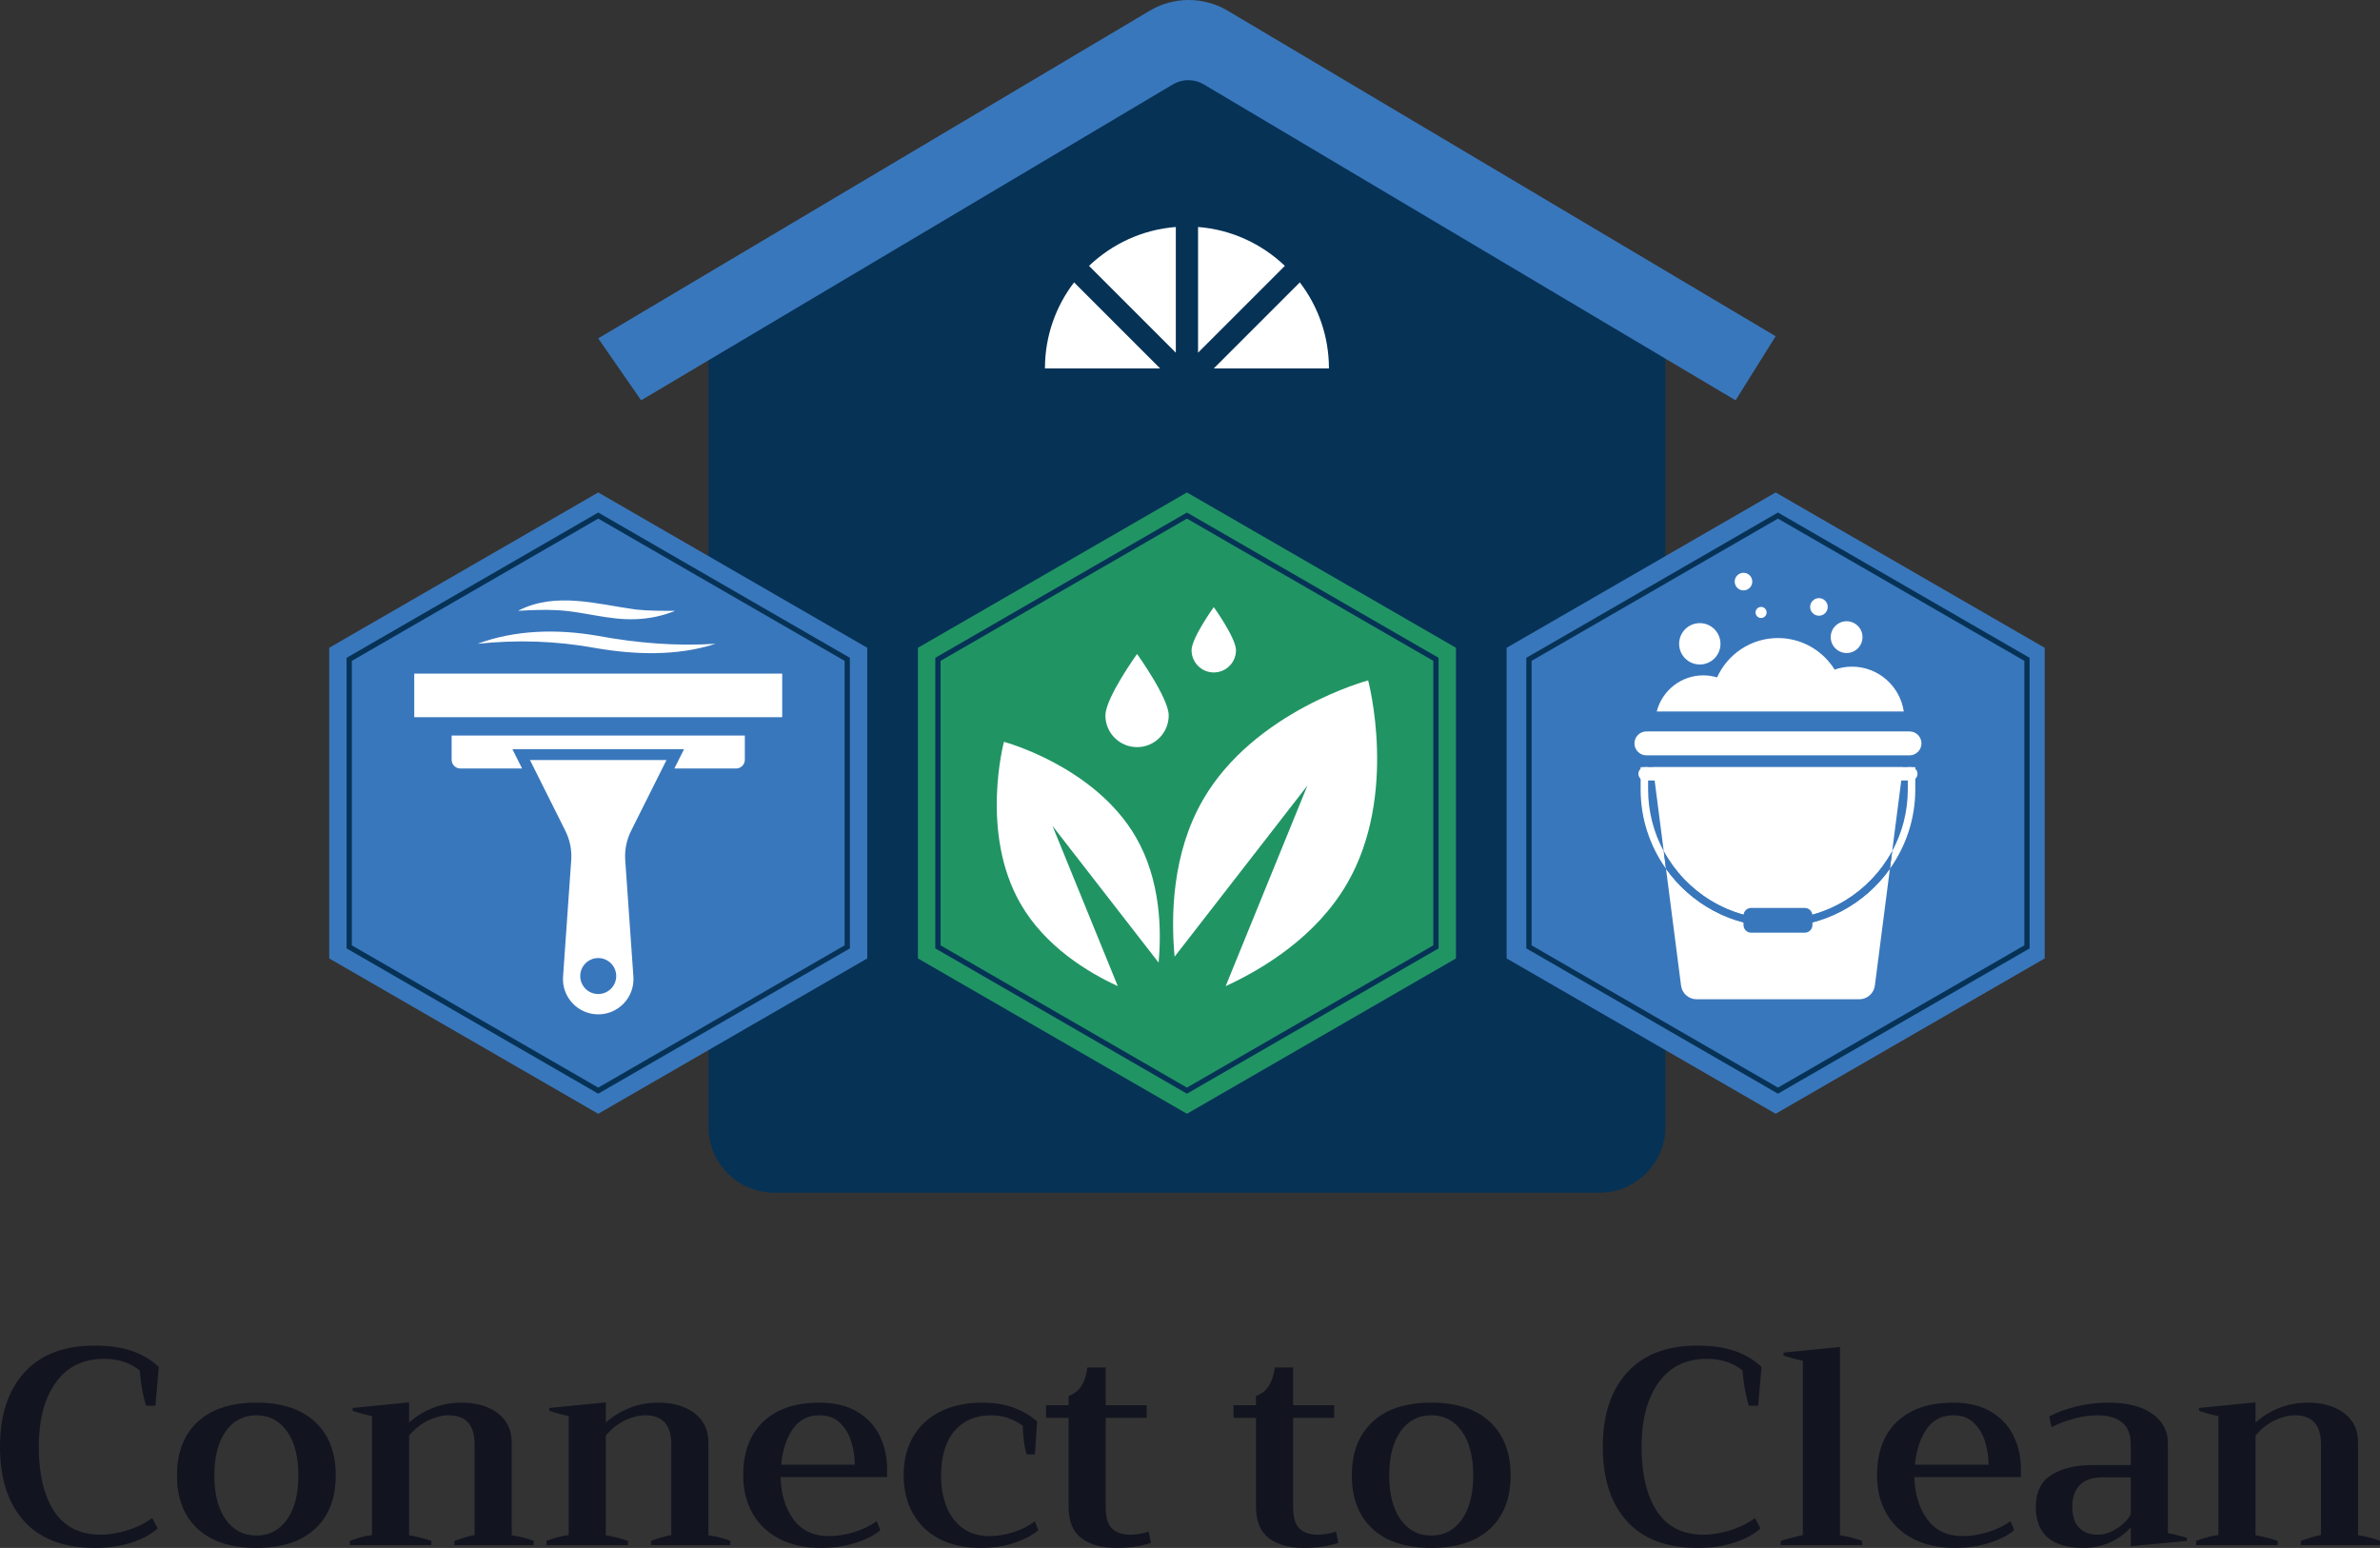
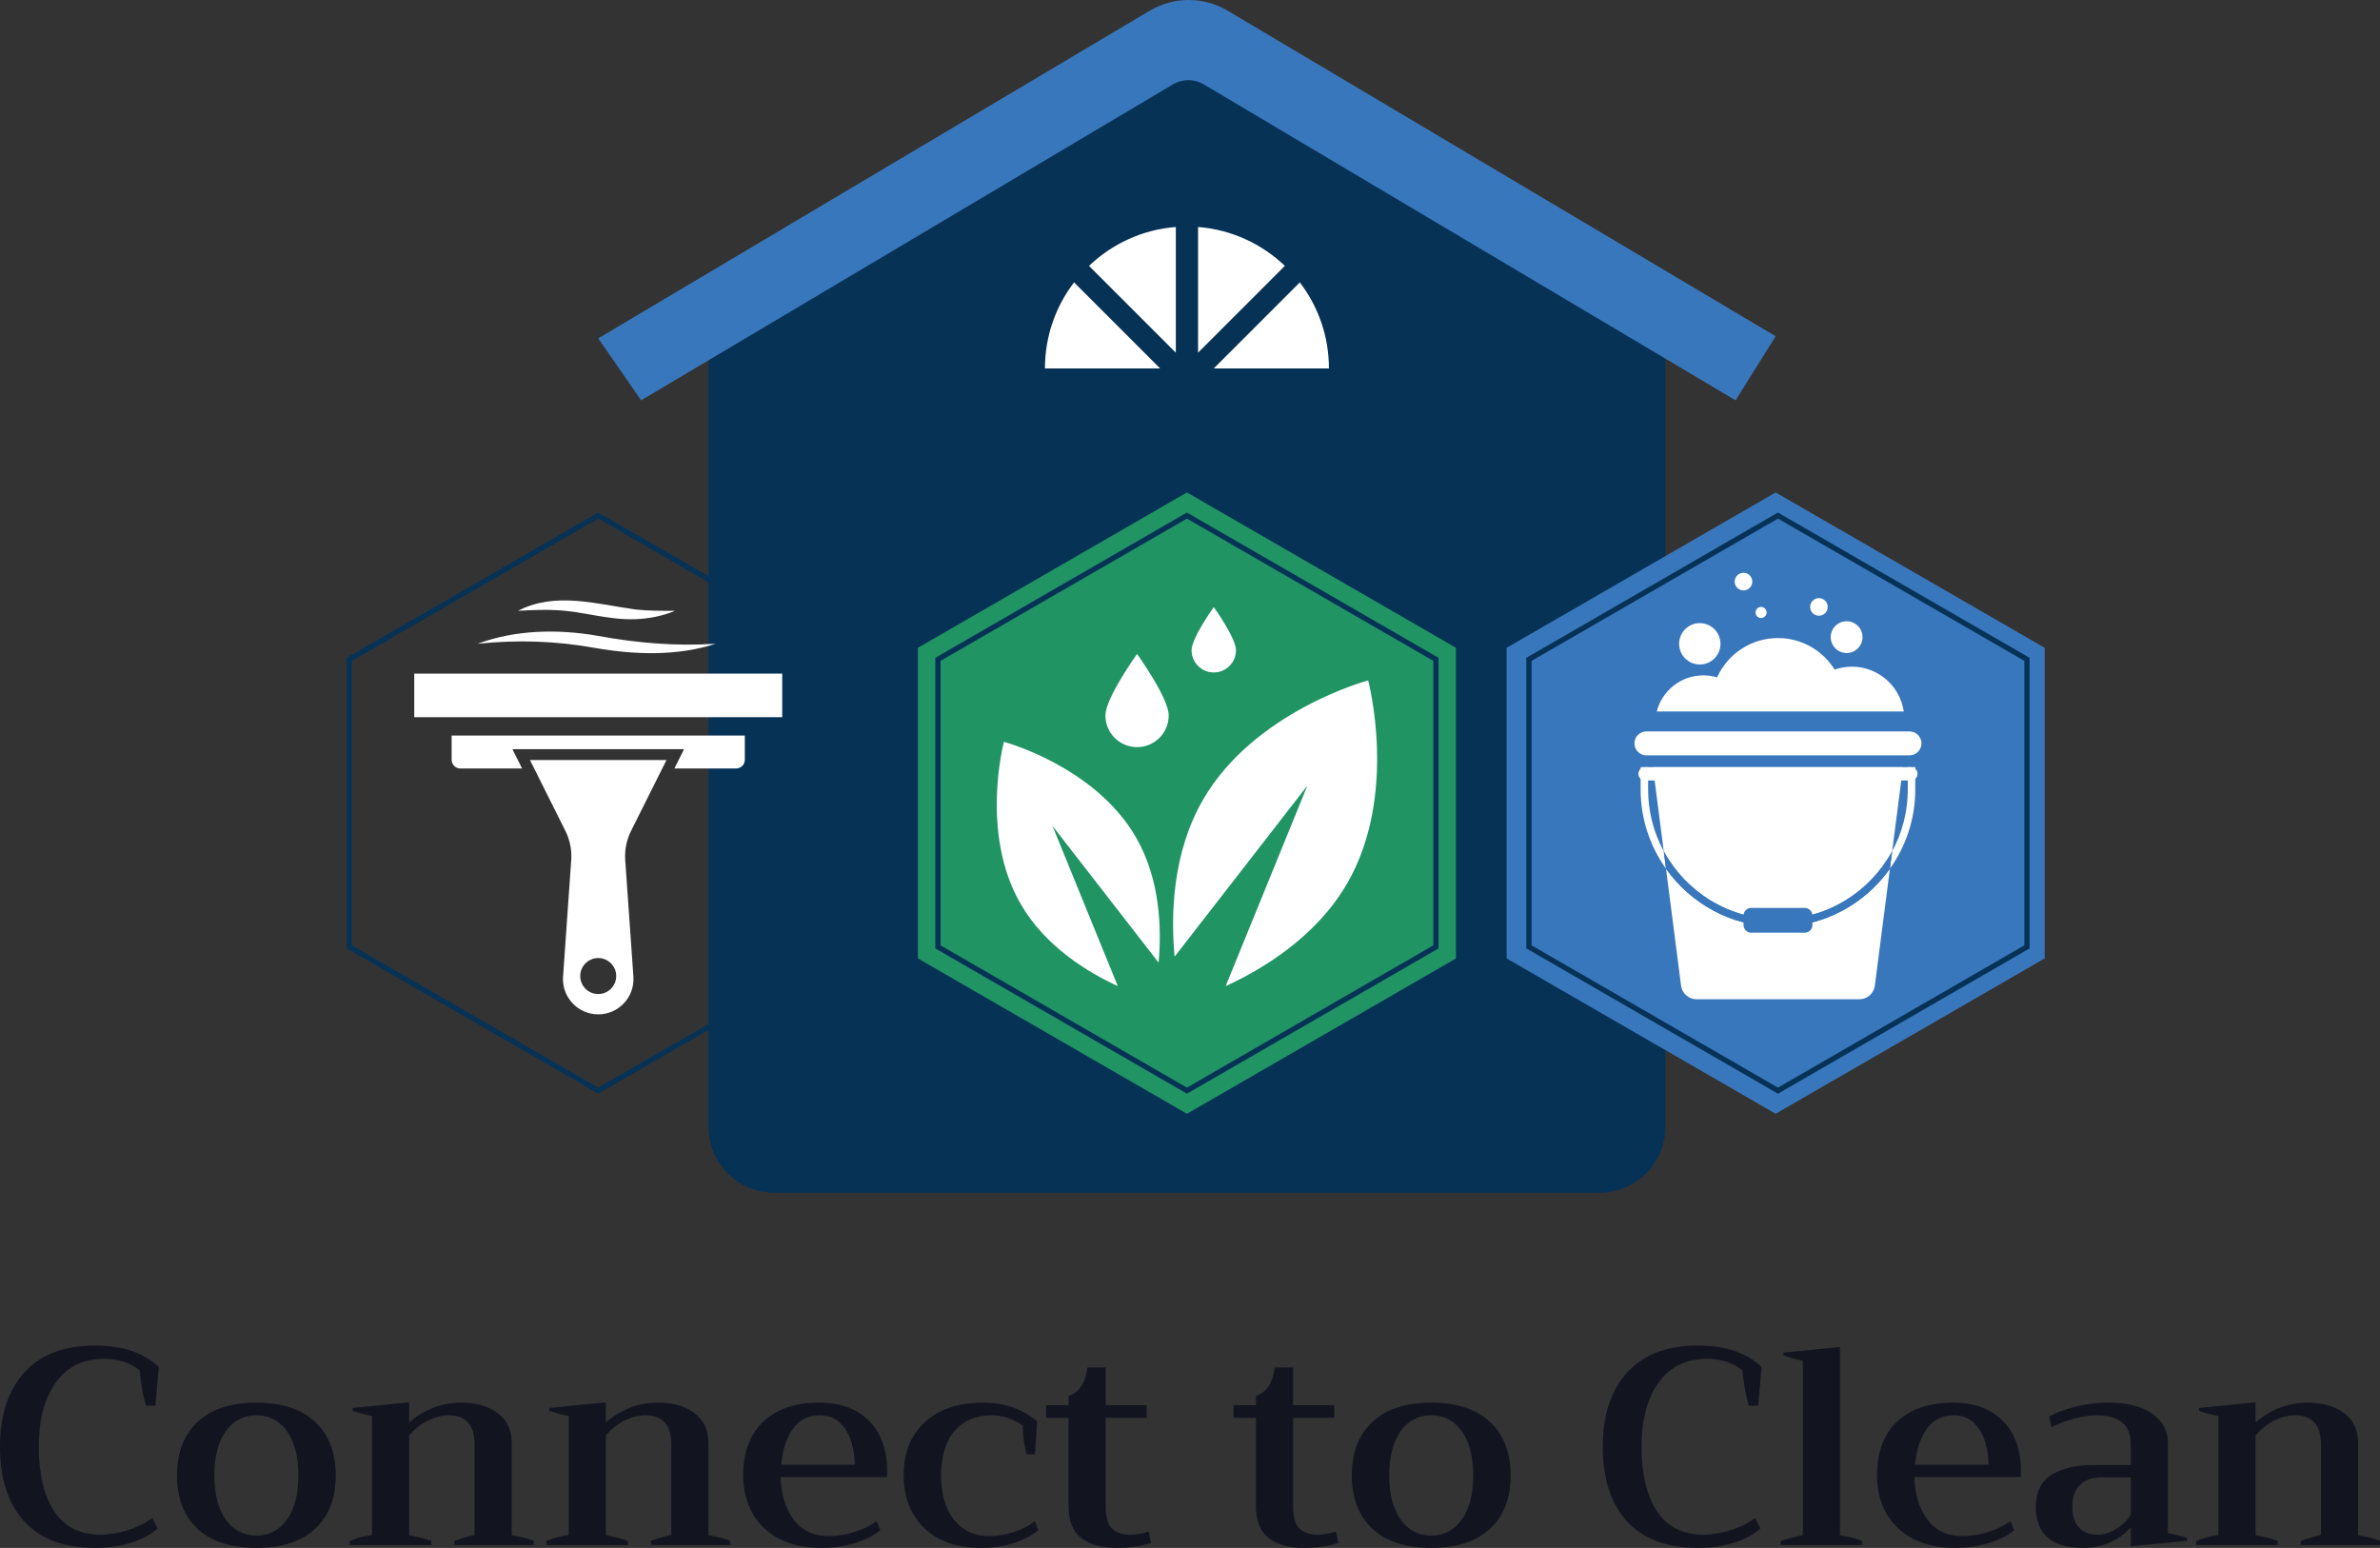
<svg xmlns="http://www.w3.org/2000/svg" viewBox="81.038 120.157 338.793 220.339">
  <rect x="81.038" y="120.157" width="338.793" height="220.339" fill="#333333" stroke="none" />
  <defs>
    <clipPath id="clippath0" transform="">
      <path d="M 0 500 L 500 500 L 500 0 L 0 0 Z" style="fill: none; clip-rule: nonzero;" />
    </clipPath>
  </defs>
  <g class="page-1" transform="matrix(1, 0, 0, -1, 0, 500)">
    <g transform="">
      <path d="M 94.598 -159.504 Q 87.918 -159.504 84.478 -163.304 Q 81.038 -167.104 81.038 -173.904 Q 81.038 -180.664 84.518 -184.484 Q 87.998 -188.304 94.478 -188.304 Q 97.638 -188.304 99.858 -187.524 Q 102.078 -186.744 103.638 -185.264 L 103.158 -179.744 L 101.838 -179.744 Q 101.238 -181.464 100.918 -184.784 Q 98.838 -186.424 95.878 -186.424 Q 91.398 -186.424 88.978 -183.044 Q 86.558 -179.664 86.558 -173.904 Q 86.558 -168.024 88.758 -164.704 Q 90.958 -161.384 95.398 -161.384 Q 97.038 -161.384 99.018 -161.964 Q 100.998 -162.544 102.718 -163.744 L 103.478 -162.264 Q 101.958 -160.944 99.638 -160.224 Q 97.318 -159.504 94.598 -159.504 Z M 117.551 -159.504 Q 112.111 -159.504 109.171 -162.224 Q 106.231 -164.944 106.231 -169.824 Q 106.231 -174.704 109.171 -177.444 Q 112.111 -180.184 117.551 -180.184 Q 122.951 -180.184 125.891 -177.444 Q 128.831 -174.704 128.831 -169.824 Q 128.831 -164.944 125.891 -162.224 Q 122.951 -159.504 117.551 -159.504 Z M 117.551 -161.264 Q 120.271 -161.264 121.891 -163.544 Q 123.511 -165.824 123.511 -169.824 Q 123.511 -173.824 121.891 -176.104 Q 120.271 -178.384 117.551 -178.384 Q 114.791 -178.384 113.171 -176.104 Q 111.551 -173.824 111.551 -169.824 Q 111.551 -165.824 113.171 -163.544 Q 114.791 -161.264 117.551 -161.264 Z M 153.876 -161.304 Q 155.876 -160.984 156.996 -160.504 L 156.996 -159.904 L 145.716 -159.904 L 145.716 -160.504 Q 147.516 -161.144 148.596 -161.344 L 148.596 -174.264 Q 148.596 -178.384 144.876 -178.384 Q 143.556 -178.384 142.056 -177.684 Q 140.556 -176.984 139.276 -175.504 L 139.276 -161.304 Q 140.916 -161.024 142.436 -160.504 L 142.436 -159.904 L 130.836 -159.904 L 130.836 -160.504 Q 132.516 -161.144 133.996 -161.344 L 133.996 -178.264 Q 132.356 -178.624 131.236 -179.024 L 131.236 -179.424 L 139.276 -180.224 L 139.276 -177.344 Q 140.676 -178.624 142.596 -179.404 Q 144.516 -180.184 146.716 -180.184 Q 149.916 -180.184 151.896 -178.684 Q 153.876 -177.184 153.876 -174.504 L 153.876 -161.304 Z M 181.876 -161.304 Q 183.876 -160.984 184.996 -160.504 L 184.996 -159.904 L 173.716 -159.904 L 173.716 -160.504 Q 175.516 -161.144 176.596 -161.344 L 176.596 -174.264 Q 176.596 -178.384 172.876 -178.384 Q 171.556 -178.384 170.056 -177.684 Q 168.556 -176.984 167.276 -175.504 L 167.276 -161.304 Q 168.916 -161.024 170.436 -160.504 L 170.436 -159.904 L 158.836 -159.904 L 158.836 -160.504 Q 160.516 -161.144 161.996 -161.344 L 161.996 -178.264 Q 160.356 -178.624 159.236 -179.024 L 159.236 -179.424 L 167.276 -180.224 L 167.276 -177.344 Q 168.676 -178.624 170.596 -179.404 Q 172.516 -180.184 174.716 -180.184 Q 177.916 -180.184 179.896 -178.684 Q 181.876 -177.184 181.876 -174.504 L 181.876 -161.304 Z M 207.316 -169.584 L 192.156 -169.584 Q 192.236 -165.984 193.976 -163.584 Q 195.716 -161.184 199.076 -161.184 Q 200.716 -161.184 202.576 -161.744 Q 204.436 -162.304 205.836 -163.304 L 206.356 -162.024 Q 205.076 -160.944 202.816 -160.224 Q 200.556 -159.504 197.916 -159.504 Q 194.516 -159.504 192.016 -160.784 Q 189.516 -162.064 188.176 -164.404 Q 186.836 -166.744 186.836 -169.824 Q 186.836 -174.784 189.696 -177.484 Q 192.556 -180.184 197.676 -180.184 Q 200.916 -180.184 203.076 -178.884 Q 205.236 -177.584 206.276 -175.444 Q 207.316 -173.304 207.316 -170.664 Z M 202.716 -171.344 Q 202.716 -172.944 202.236 -174.564 Q 201.756 -176.184 200.636 -177.284 Q 199.516 -178.384 197.716 -178.384 Q 195.236 -178.384 193.876 -176.404 Q 192.516 -174.424 192.236 -171.344 Z M 220.635 -159.504 Q 217.235 -159.504 214.775 -160.784 Q 212.315 -162.064 210.995 -164.404 Q 209.675 -166.744 209.675 -169.824 Q 209.675 -173.104 211.075 -175.424 Q 212.475 -177.744 214.995 -178.964 Q 217.515 -180.184 220.875 -180.184 Q 225.595 -180.184 228.675 -177.504 L 228.355 -172.824 L 227.195 -172.824 Q 226.955 -173.504 226.795 -174.704 Q 226.635 -175.904 226.635 -176.904 Q 224.515 -178.384 222.195 -178.384 Q 218.835 -178.384 216.915 -176.164 Q 214.995 -173.944 214.995 -169.704 Q 214.995 -167.464 215.715 -165.524 Q 216.435 -163.584 217.995 -162.384 Q 219.555 -161.184 221.915 -161.184 Q 223.515 -161.184 225.295 -161.744 Q 227.075 -162.304 228.355 -163.304 L 228.835 -162.024 Q 227.555 -160.944 225.415 -160.224 Q 223.275 -159.504 220.635 -159.504 Z M 244.871 -160.224 Q 242.751 -159.504 239.951 -159.504 Q 236.831 -159.504 234.991 -160.884 Q 233.151 -162.264 233.151 -165.384 L 233.151 -178.024 L 229.951 -178.024 L 229.951 -179.824 L 233.151 -179.824 L 233.151 -181.144 Q 235.391 -181.864 235.831 -185.184 L 238.431 -185.184 L 238.431 -179.824 L 244.271 -179.824 L 244.271 -178.024 L 238.431 -178.024 L 238.431 -165.384 Q 238.431 -163.104 239.351 -162.244 Q 240.271 -161.384 241.951 -161.384 Q 243.151 -161.384 244.551 -161.824 Z M 271.55 -160.224 Q 269.43 -159.504 266.63 -159.504 Q 263.51 -159.504 261.67 -160.884 Q 259.83 -162.264 259.83 -165.384 L 259.83 -178.024 L 256.63 -178.024 L 256.63 -179.824 L 259.83 -179.824 L 259.83 -181.144 Q 262.07 -181.864 262.51 -185.184 L 265.11 -185.184 L 265.11 -179.824 L 270.95 -179.824 L 270.95 -178.024 L 265.11 -178.024 L 265.11 -165.384 Q 265.11 -163.104 266.03 -162.244 Q 266.95 -161.384 268.63 -161.384 Q 269.83 -161.384 271.23 -161.824 Z M 284.793 -159.504 Q 279.353 -159.504 276.413 -162.224 Q 273.473 -164.944 273.473 -169.824 Q 273.473 -174.704 276.413 -177.444 Q 279.353 -180.184 284.793 -180.184 Q 290.193 -180.184 293.133 -177.444 Q 296.073 -174.704 296.073 -169.824 Q 296.073 -164.944 293.133 -162.224 Q 290.193 -159.504 284.793 -159.504 Z M 284.793 -161.264 Q 287.513 -161.264 289.133 -163.544 Q 290.753 -165.824 290.753 -169.824 Q 290.753 -173.824 289.133 -176.104 Q 287.513 -178.384 284.793 -178.384 Q 282.033 -178.384 280.413 -176.104 Q 278.793 -173.824 278.793 -169.824 Q 278.793 -165.824 280.413 -163.544 Q 282.033 -161.264 284.793 -161.264 Z M 322.754 -159.504 Q 316.074 -159.504 312.634 -163.304 Q 309.194 -167.104 309.194 -173.904 Q 309.194 -180.664 312.674 -184.484 Q 316.154 -188.304 322.634 -188.304 Q 325.794 -188.304 328.014 -187.524 Q 330.234 -186.744 331.794 -185.264 L 331.314 -179.744 L 329.994 -179.744 Q 329.394 -181.464 329.074 -184.784 Q 326.994 -186.424 324.034 -186.424 Q 319.554 -186.424 317.134 -183.044 Q 314.714 -179.664 314.714 -173.904 Q 314.714 -168.024 316.914 -164.704 Q 319.114 -161.384 323.554 -161.384 Q 325.194 -161.384 327.174 -161.964 Q 329.154 -162.544 330.874 -163.744 L 331.634 -162.264 Q 330.114 -160.944 327.794 -160.224 Q 325.474 -159.504 322.754 -159.504 Z M 334.515 -160.504 Q 335.355 -160.784 337.675 -161.344 L 337.675 -186.144 Q 336.035 -186.504 334.915 -186.904 L 334.915 -187.304 L 342.955 -188.104 L 342.955 -161.304 Q 344.715 -161.024 346.115 -160.504 L 346.115 -159.904 L 334.515 -159.904 Z M 368.714 -169.584 L 353.554 -169.584 Q 353.634 -165.984 355.374 -163.584 Q 357.114 -161.184 360.474 -161.184 Q 362.114 -161.184 363.974 -161.744 Q 365.834 -162.304 367.234 -163.304 L 367.754 -162.024 Q 366.474 -160.944 364.214 -160.224 Q 361.954 -159.504 359.314 -159.504 Q 355.914 -159.504 353.414 -160.784 Q 350.914 -162.064 349.574 -164.404 Q 348.234 -166.744 348.234 -169.824 Q 348.234 -174.784 351.094 -177.484 Q 353.954 -180.184 359.074 -180.184 Q 362.314 -180.184 364.474 -178.884 Q 366.634 -177.584 367.674 -175.444 Q 368.714 -173.304 368.714 -170.664 Z M 364.114 -171.344 Q 364.114 -172.944 363.634 -174.564 Q 363.154 -176.184 362.034 -177.284 Q 360.914 -178.384 359.114 -178.384 Q 356.634 -178.384 355.274 -176.404 Q 353.914 -174.424 353.634 -171.344 Z M 377.674 -159.504 Q 370.834 -159.504 370.834 -165.344 Q 370.834 -168.504 373.074 -169.904 Q 375.314 -171.304 378.994 -171.304 L 384.354 -171.304 L 384.354 -174.224 Q 384.354 -176.384 383.094 -177.384 Q 381.834 -178.384 379.594 -178.384 Q 377.994 -178.384 376.254 -177.904 Q 374.514 -177.424 373.074 -176.704 L 372.754 -178.224 Q 374.514 -179.144 376.714 -179.664 Q 378.914 -180.184 381.234 -180.184 Q 385.114 -180.184 387.374 -178.624 Q 389.634 -177.064 389.634 -174.464 L 389.634 -161.624 Q 391.154 -161.304 392.354 -160.944 L 392.354 -160.504 L 384.354 -159.744 L 384.354 -162.424 Q 382.994 -160.944 381.254 -160.224 Q 379.514 -159.504 377.674 -159.504 Z M 379.674 -161.384 Q 380.954 -161.384 382.314 -162.224 Q 383.674 -163.064 384.354 -164.264 L 384.354 -169.544 L 380.234 -169.544 Q 378.154 -169.544 377.094 -168.444 Q 376.034 -167.344 376.034 -165.384 Q 376.034 -163.344 377.014 -162.364 Q 377.994 -161.384 379.674 -161.384 Z M 416.711 -161.304 Q 418.711 -160.984 419.831 -160.504 L 419.831 -159.904 L 408.551 -159.904 L 408.551 -160.504 Q 410.351 -161.144 411.431 -161.344 L 411.431 -174.264 Q 411.431 -178.384 407.711 -178.384 Q 406.391 -178.384 404.891 -177.684 Q 403.391 -176.984 402.111 -175.504 L 402.111 -161.304 Q 403.751 -161.024 405.271 -160.504 L 405.271 -159.904 L 393.671 -159.904 L 393.671 -160.504 Q 395.351 -161.144 396.831 -161.344 L 396.831 -178.264 Q 395.191 -178.624 394.071 -179.024 L 394.071 -179.424 L 402.111 -180.224 L 402.111 -177.344 Q 403.511 -178.624 405.431 -179.404 Q 407.351 -180.184 409.551 -180.184 Q 412.751 -180.184 414.731 -178.684 Q 416.711 -177.184 416.711 -174.504 L 416.711 -161.304 Z" transform="matrix(1, 0, 0, -1, 0, 0)" style="fill: rgb(18, 20, 32);" />
    </g>
    <g style="clip-path: url('#clippath0');">
      <g transform="translate(308.731 210.067)">
        <path d="M 0 0 L -117.477 0 C -122.646 0 -126.837 4.19 -126.837 9.359 L -126.837 122.398 L -58.732 161.942 L 9.374 122.398 L 9.374 9.374 C 9.374 4.197 5.177 0 0 0" style="fill: rgb(6, 50, 86); fill-opacity: 1;" />
      </g>
    </g>
    <g style="clip-path: url('#clippath0');">
      <g transform="translate(244.704 378.319)">
        <path d="M 0 0 L -78.508 -46.64 L -72.401 -55.46 L 3.3 -10.487 C 4.653 -9.684 6.336 -9.684 7.689 -10.487 L 83.391 -55.46 L 89.098 -46.339 L 11.096 0 C 7.676 2.032 3.42 2.032 0 0" style="fill: rgb(57, 119, 188); fill-opacity: 1;" />
      </g>
    </g>
    <g style="clip-path: url('#clippath0');">
      <g transform="translate(248.417 329.641)">
        <path d="M 0 0 L 0 17.891 C -4.782 17.519 -9.085 15.474 -12.357 12.356 Z" style="fill: rgb(255, 255, 255); fill-opacity: 1;" />
      </g>
    </g>
    <g style="clip-path: url('#clippath0');">
      <g transform="translate(229.786 327.399)">
        <path d="M 0 0 L 16.396 0 L 4.147 12.249 C 1.548 8.853 0 4.61 0 0" style="fill: rgb(255, 255, 255); fill-opacity: 1;" />
      </g>
    </g>
    <g style="clip-path: url('#clippath0');">
      <g transform="translate(251.582 347.532)">
        <path d="M 0 0 L 0 -17.892 L 12.357 -5.535 C 9.086 -2.417 4.783 -0.372 0 0" style="fill: rgb(255, 255, 255); fill-opacity: 1;" />
      </g>
    </g>
    <g style="clip-path: url('#clippath0');">
      <g transform="translate(266.066 339.647)">
        <path d="M 0 0 L -12.248 -12.248 L 4.146 -12.248 C 4.146 -7.639 2.599 -3.396 0 0" style="fill: rgb(255, 255, 255); fill-opacity: 1;" />
      </g>
    </g>
    <g style="clip-path: url('#clippath0');">
      <g transform="translate(211.704 287.634)">
        <path d="M 0 0 L 0 -44.22 L 38.296 -66.33 L 76.591 -44.22 L 76.591 0 L 38.296 22.11 Z" style="fill-opacity: 1; fill: rgb(33, 148, 100);" />
      </g>
    </g>
    <g style="clip-path: url('#clippath0');">
      <g transform="translate(223.95 274.248)">
        <path d="M 0 0 C 0 0 -3.472 -12.946 2.372 -23.068 C 5.872 -29.13 11.918 -32.803 16.206 -34.776 L 6.908 -11.966 L 22.014 -31.423 C 22.449 -26.723 22.291 -19.651 18.791 -13.589 C 12.947 -3.466 0 0 0 0" style="fill: rgb(255, 255, 255); fill-opacity: 1;" />
      </g>
    </g>
    <g style="clip-path: url('#clippath0');">
      <g transform="translate(275.792 282.991)">
        <path d="M 0 0 C 0 0 -16.203 -4.338 -23.516 -17.006 C -27.896 -24.592 -28.094 -33.441 -27.549 -39.324 L -8.646 -14.975 L -20.281 -43.52 C -14.914 -41.051 -7.349 -36.455 -2.969 -28.868 C 4.345 -16.201 0 0 0 0" style="fill: rgb(255, 255, 255); fill-opacity: 1;" />
      </g>
    </g>
    <g style="clip-path: url('#clippath0');">
      <g transform="translate(242.898 273.493)">
        <path d="M 0 0 C 2.489 0 4.506 2.017 4.506 4.506 C 4.506 6.995 0 13.26 0 13.26 C 0 13.26 -4.506 6.995 -4.506 4.506 C -4.506 2.017 -2.489 0 0 0" style="fill: rgb(255, 255, 255); fill-opacity: 1;" />
      </g>
    </g>
    <g style="clip-path: url('#clippath0');">
      <g transform="translate(253.819 284.123)">
        <path d="M 0 0 C 1.746 0 3.161 1.415 3.161 3.161 C 3.161 4.906 0 9.302 0 9.302 C 0 9.302 -3.161 4.906 -3.161 3.161 C -3.161 1.415 -1.746 0 0 0" style="fill: rgb(255, 255, 255); fill-opacity: 1;" />
      </g>
    </g>
    <g style="clip-path: url('#clippath0');">
      <g transform="translate(127.901 287.634)">
-         <path d="M 0 0 L 0 -44.22 L 38.295 -66.33 L 76.591 -44.22 L 76.591 0 L 38.295 22.11 Z" style="fill: rgb(57, 119, 188); fill-opacity: 1;" />
-       </g>
+         </g>
    </g>
    <g style="clip-path: url('#clippath0');">
      <g transform="">
        <path d="M 140.007 277.755 L 192.386 277.755 L 192.386 283.957 L 140.007 283.957 Z" style="fill: rgb(255, 255, 255); fill-opacity: 1;" />
      </g>
      <g transform="translate(166.196 238.347)">
        <path d="M 0 0 C -1.414 0 -2.561 1.146 -2.561 2.561 C -2.561 3.975 -1.414 5.122 0 5.122 C 1.414 5.122 2.561 3.975 2.561 2.561 C 2.561 1.146 1.414 0 0 0 M 0 33.308 L -9.717 33.308 L -9.716 33.308 L -9.717 33.308 L -9.114 32.103 L -4.676 23.227 C -4.04 21.955 -3.751 20.537 -3.84 19.117 L -5.009 2.437 C -5.188 -0.452 -2.894 -2.893 0 -2.893 C 2.894 -2.893 5.188 -0.452 5.009 2.437 L 3.84 19.117 C 3.752 20.537 4.04 21.955 4.676 23.227 L 9.114 32.103 L 9.717 33.308 L 9.717 33.308 Z" style="fill: rgb(255, 255, 255); fill-opacity: 1;" />
      </g>
      <g transform="translate(145.328 271.698)">
        <path d="M 0 0 C 0 -0.689 0.559 -1.248 1.248 -1.248 L 10.028 -1.248 L 9.771 -0.734 L 8.654 1.5 L 11.151 1.5 L 20.868 1.5 L 30.585 1.5 L 33.083 1.5 L 31.965 -0.734 L 31.708 -1.248 L 40.488 -1.248 C 41.177 -1.248 41.736 -0.689 41.736 0 L 41.736 3.445 L 0 3.445 Z" style="fill: rgb(255, 255, 255); fill-opacity: 1;" />
      </g>
      <g transform="translate(149.025 288.203)">
        <path d="M 0 0 C 5.397 2.015 11.444 2.115 17.062 1.139 C 22.689 0.109 28.151 -0.363 33.878 0 C 28.403 -1.773 22.386 -1.571 16.793 -0.605 C 11.175 0.414 5.694 0.596 0 0" style="fill: rgb(255, 255, 255); fill-opacity: 1;" />
      </g>
      <g transform="translate(154.779 292.898)">
        <path d="M 0 0 C 5.352 2.771 11.241 0.935 16.787 0.18 C 18.605 -0.009 20.452 -0.009 22.37 0 C 20.601 -0.724 18.686 -1.124 16.744 -1.19 C 12.93 -1.355 9.313 -0.096 5.581 0.086 C 3.761 0.196 1.917 0.099 0 0" style="fill: rgb(255, 255, 255); fill-opacity: 1;" />
      </g>
      <g transform="translate(295.507 287.634)">
        <path d="M 0 0 L 0 -44.22 L 38.296 -66.33 L 76.591 -44.22 L 76.591 0 L 38.296 22.11 Z" style="fill: rgb(57, 119, 188); fill-opacity: 1;" />
      </g>
      <g transform="translate(352.856 275.728)">
        <path d="M 0 0 L -37.451 0 C -38.391 0 -39.153 -0.762 -39.153 -1.702 C -39.153 -2.643 -38.391 -3.405 -37.451 -3.405 L 0 -3.405 C 0.94 -3.405 1.702 -2.643 1.702 -1.702 C 1.702 -0.762 0.94 0 0 0" style="fill: rgb(255, 255, 255); fill-opacity: 1;" />
      </g>
      <g transform="translate(323.005 285.255)">
        <path d="M 0 0 C 1.626 0 2.943 1.318 2.943 2.943 C 2.943 4.569 1.626 5.887 0 5.887 C -1.626 5.887 -2.943 4.569 -2.943 2.943 C -2.943 1.318 -1.626 0 0 0" style="fill: rgb(255, 255, 255); fill-opacity: 1;" />
      </g>
      <g transform="translate(343.903 286.889)">
        <path d="M 0 0 C 1.249 0 2.261 1.012 2.261 2.261 C 2.261 3.51 1.249 4.522 0 4.522 C -1.249 4.522 -2.261 3.51 -2.261 2.261 C -2.261 1.012 -1.249 0 0 0" style="fill: rgb(255, 255, 255); fill-opacity: 1;" />
      </g>
      <g transform="translate(339.964 292.199)">
        <path d="M 0 0 C 0.691 0 1.252 0.56 1.252 1.252 C 1.252 1.943 0.691 2.503 0 2.503 C -0.691 2.503 -1.252 1.943 -1.252 1.252 C -1.252 0.56 -0.691 0 0 0" style="fill: rgb(255, 255, 255); fill-opacity: 1;" />
      </g>
      <g transform="translate(329.225 295.803)">
        <path d="M 0 0 C 0.691 0 1.252 0.56 1.252 1.252 C 1.252 1.943 0.691 2.503 0 2.503 C -0.691 2.503 -1.252 1.943 -1.252 1.252 C -1.252 0.56 -0.691 0 0 0" style="fill: rgb(255, 255, 255); fill-opacity: 1;" />
      </g>
      <g transform="translate(331.728 291.875)">
        <path d="M 0 0 C 0.435 0 0.788 0.353 0.788 0.788 C 0.788 1.223 0.435 1.575 0 1.575 C -0.435 1.575 -0.788 1.223 -0.788 0.788 C -0.788 0.353 -0.435 0 0 0" style="fill: rgb(255, 255, 255); fill-opacity: 1;" />
      </g>
      <g transform="translate(344.654 284.948)">
        <path d="M 0 0 C -0.861 0 -1.685 -0.153 -2.454 -0.421 C -4.134 2.273 -7.115 4.072 -10.524 4.072 C -14.382 4.072 -17.695 1.772 -19.188 -1.528 C -19.81 -1.343 -20.467 -1.24 -21.148 -1.24 C -24.341 -1.24 -27.015 -3.425 -27.779 -6.378 L 7.387 -6.378 C 6.855 -2.771 3.755 0 0 0" style="fill: rgb(255, 255, 255); fill-opacity: 1;" />
      </g>
      <g transform="translate(334.13 248.978)">
        <path d="M 0 0 C 7.014 0 13.127 3.927 16.258 9.698 L 17.799 21.666 L -17.799 21.666 L -16.257 9.696 C -13.125 3.926 -7.013 0 0 0" style="fill: rgb(255, 255, 255); fill-opacity: 1;" />
      </g>
      <g transform="translate(334.13 247.914)">
        <path d="M 0 0 C -6.576 0 -12.391 3.274 -15.936 8.267 L -13.794 -8.365 C -13.65 -9.479 -12.701 -10.314 -11.577 -10.314 L 11.577 -10.314 C 12.702 -10.314 13.651 -9.479 13.795 -8.365 L 15.937 8.268 C 12.392 3.274 6.576 0 0 0" style="fill: rgb(255, 255, 255); fill-opacity: 1;" />
      </g>
      <g transform="translate(353.678 270.644)">
        <path d="M 0 0 L -1.064 0 L -1.064 -3.182 C -1.064 -6.361 -1.871 -9.354 -3.29 -11.969 L -3.611 -14.462 C -1.346 -11.272 0 -7.385 0 -3.182 Z" style="fill: rgb(255, 255, 255); fill-opacity: 1;" />
      </g>
      <g transform="translate(315.646 267.462)">
        <path d="M 0 0 L 0 3.182 L -1.064 3.182 L -1.064 0 C -1.064 -4.203 0.282 -8.09 2.548 -11.281 L 2.227 -8.788 C 0.807 -6.173 0 -3.179 0 0" style="fill: rgb(255, 255, 255); fill-opacity: 1;" />
      </g>
      <g transform="translate(334.13 248.978)">
        <path d="M 0 0 C -7.013 0 -13.125 3.926 -16.257 9.696 L -15.936 7.203 C -12.391 2.21 -6.576 -1.064 0 -1.064 C 6.576 -1.064 12.392 2.21 15.937 7.204 L 16.258 9.698 C 13.127 3.927 7.014 0 0 0" style="fill: rgb(57, 119, 188); fill-opacity: 1;" />
      </g>
      <g transform="translate(353.046 268.742)">
        <path d="M 0 0 L -37.832 0 C -38.357 0 -38.783 0.426 -38.783 0.951 C -38.783 1.477 -38.357 1.902 -37.832 1.902 L 0 1.902 C 0.525 1.902 0.951 1.477 0.951 0.951 C 0.951 0.426 0.525 0 0 0" style="fill: rgb(255, 255, 255); fill-opacity: 1;" />
      </g>
      <g transform="translate(337.944 247.078)">
        <path d="M 0 0 L -7.626 0 C -8.23 0 -8.72 0.489 -8.72 1.093 L -8.72 2.433 C -8.72 3.037 -8.23 3.526 -7.626 3.526 L 0 3.526 C 0.604 3.526 1.093 3.037 1.093 2.433 L 1.093 1.093 C 1.093 0.489 0.604 0 0 0" style="fill: rgb(57, 119, 188); fill-opacity: 1;" />
      </g>
      <g transform="translate(131.126 245.276)">
        <path d="M 0 0 L 35.07 -20.248 L 70.142 0 L 70.142 40.497 L 35.07 60.745 L 0 40.497 Z M 35.07 -21.114 L -0.75 -0.433 L -0.75 40.929 L 35.07 61.611 L 70.892 40.929 L 70.892 -0.433 Z" style="fill: rgb(6, 50, 86); fill-opacity: 1;" />
      </g>
      <g transform="translate(214.928 245.276)">
        <path d="M 0 0 L 35.07 -20.248 L 70.142 0 L 70.142 40.497 L 35.07 60.745 L 0 40.497 Z M 35.07 -21.114 L -0.75 -0.433 L -0.75 40.929 L 35.07 61.611 L 70.892 40.929 L 70.892 -0.433 Z" style="fill: rgb(6, 50, 86); fill-opacity: 1;" />
      </g>
      <g transform="translate(299.059 245.276)">
        <path d="M 0 0 L 35.071 -20.248 L 70.143 0 L 70.143 40.497 L 35.071 60.745 L 0 40.497 Z M 35.071 -21.114 L -0.75 -0.433 L -0.75 40.929 L 35.071 61.611 L 70.893 40.929 L 70.893 -0.433 Z" style="fill: rgb(6, 50, 86); fill-opacity: 1;" />
      </g>
    </g>
  </g>
</svg>